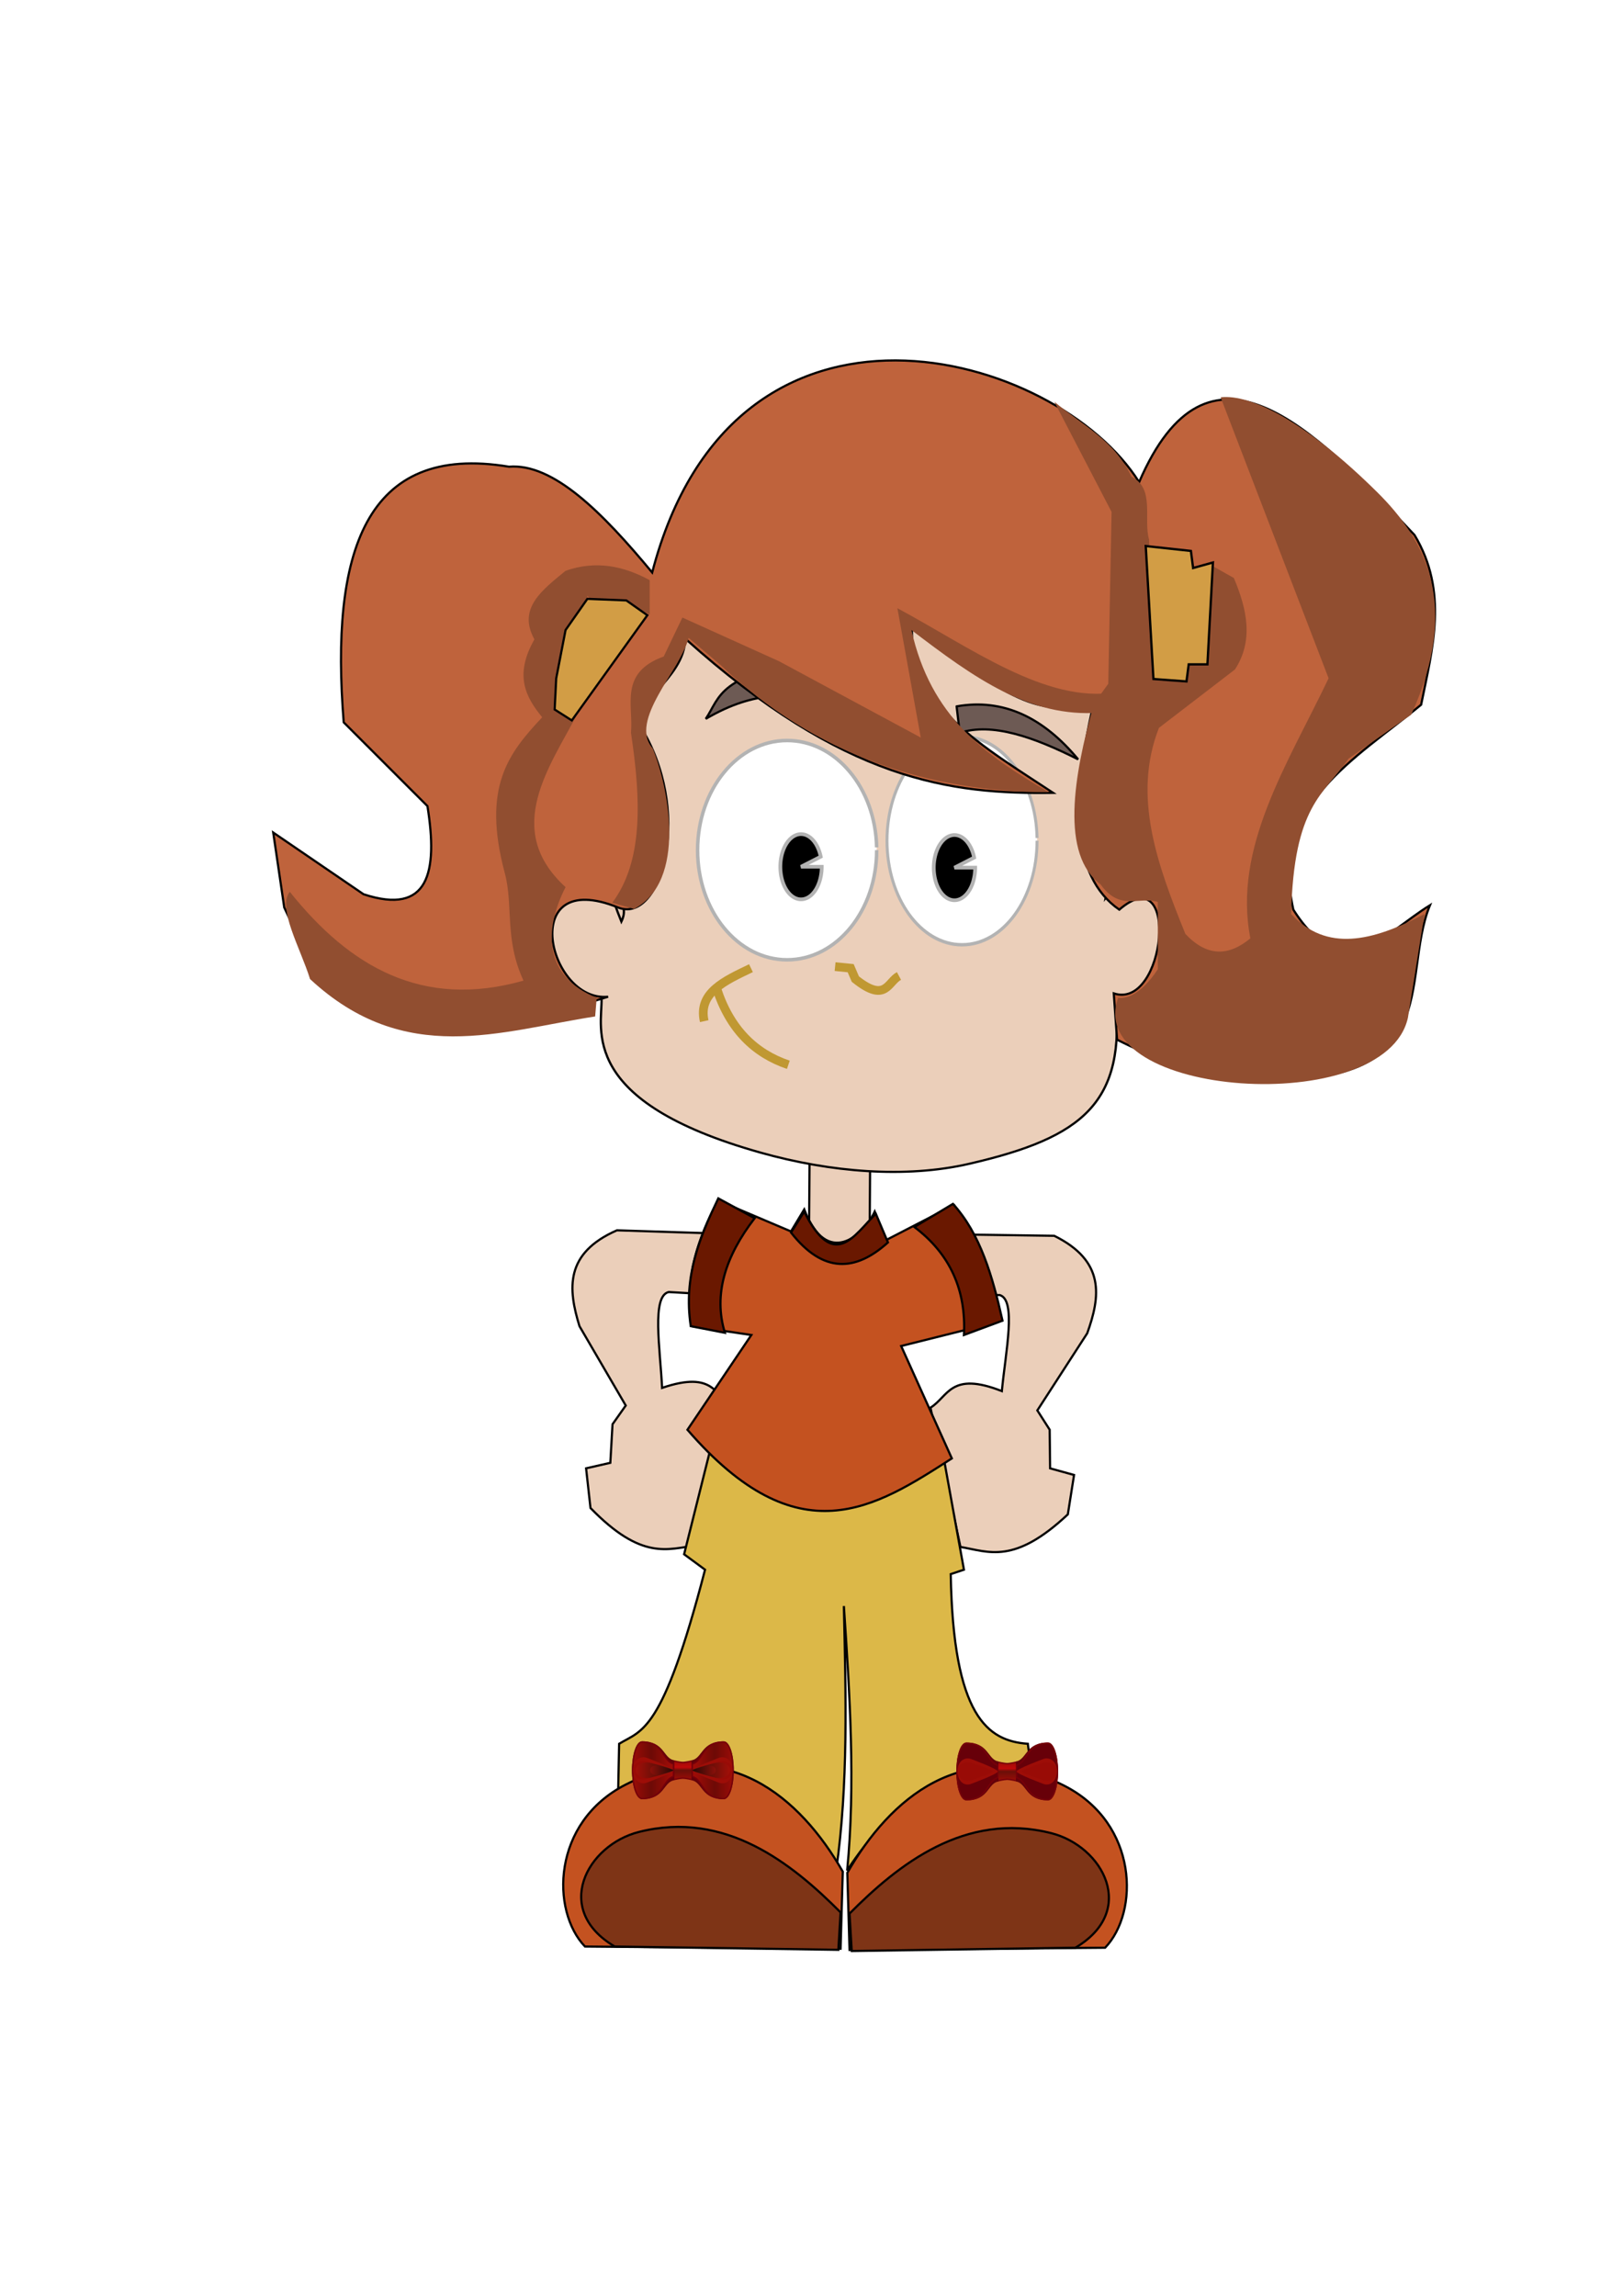
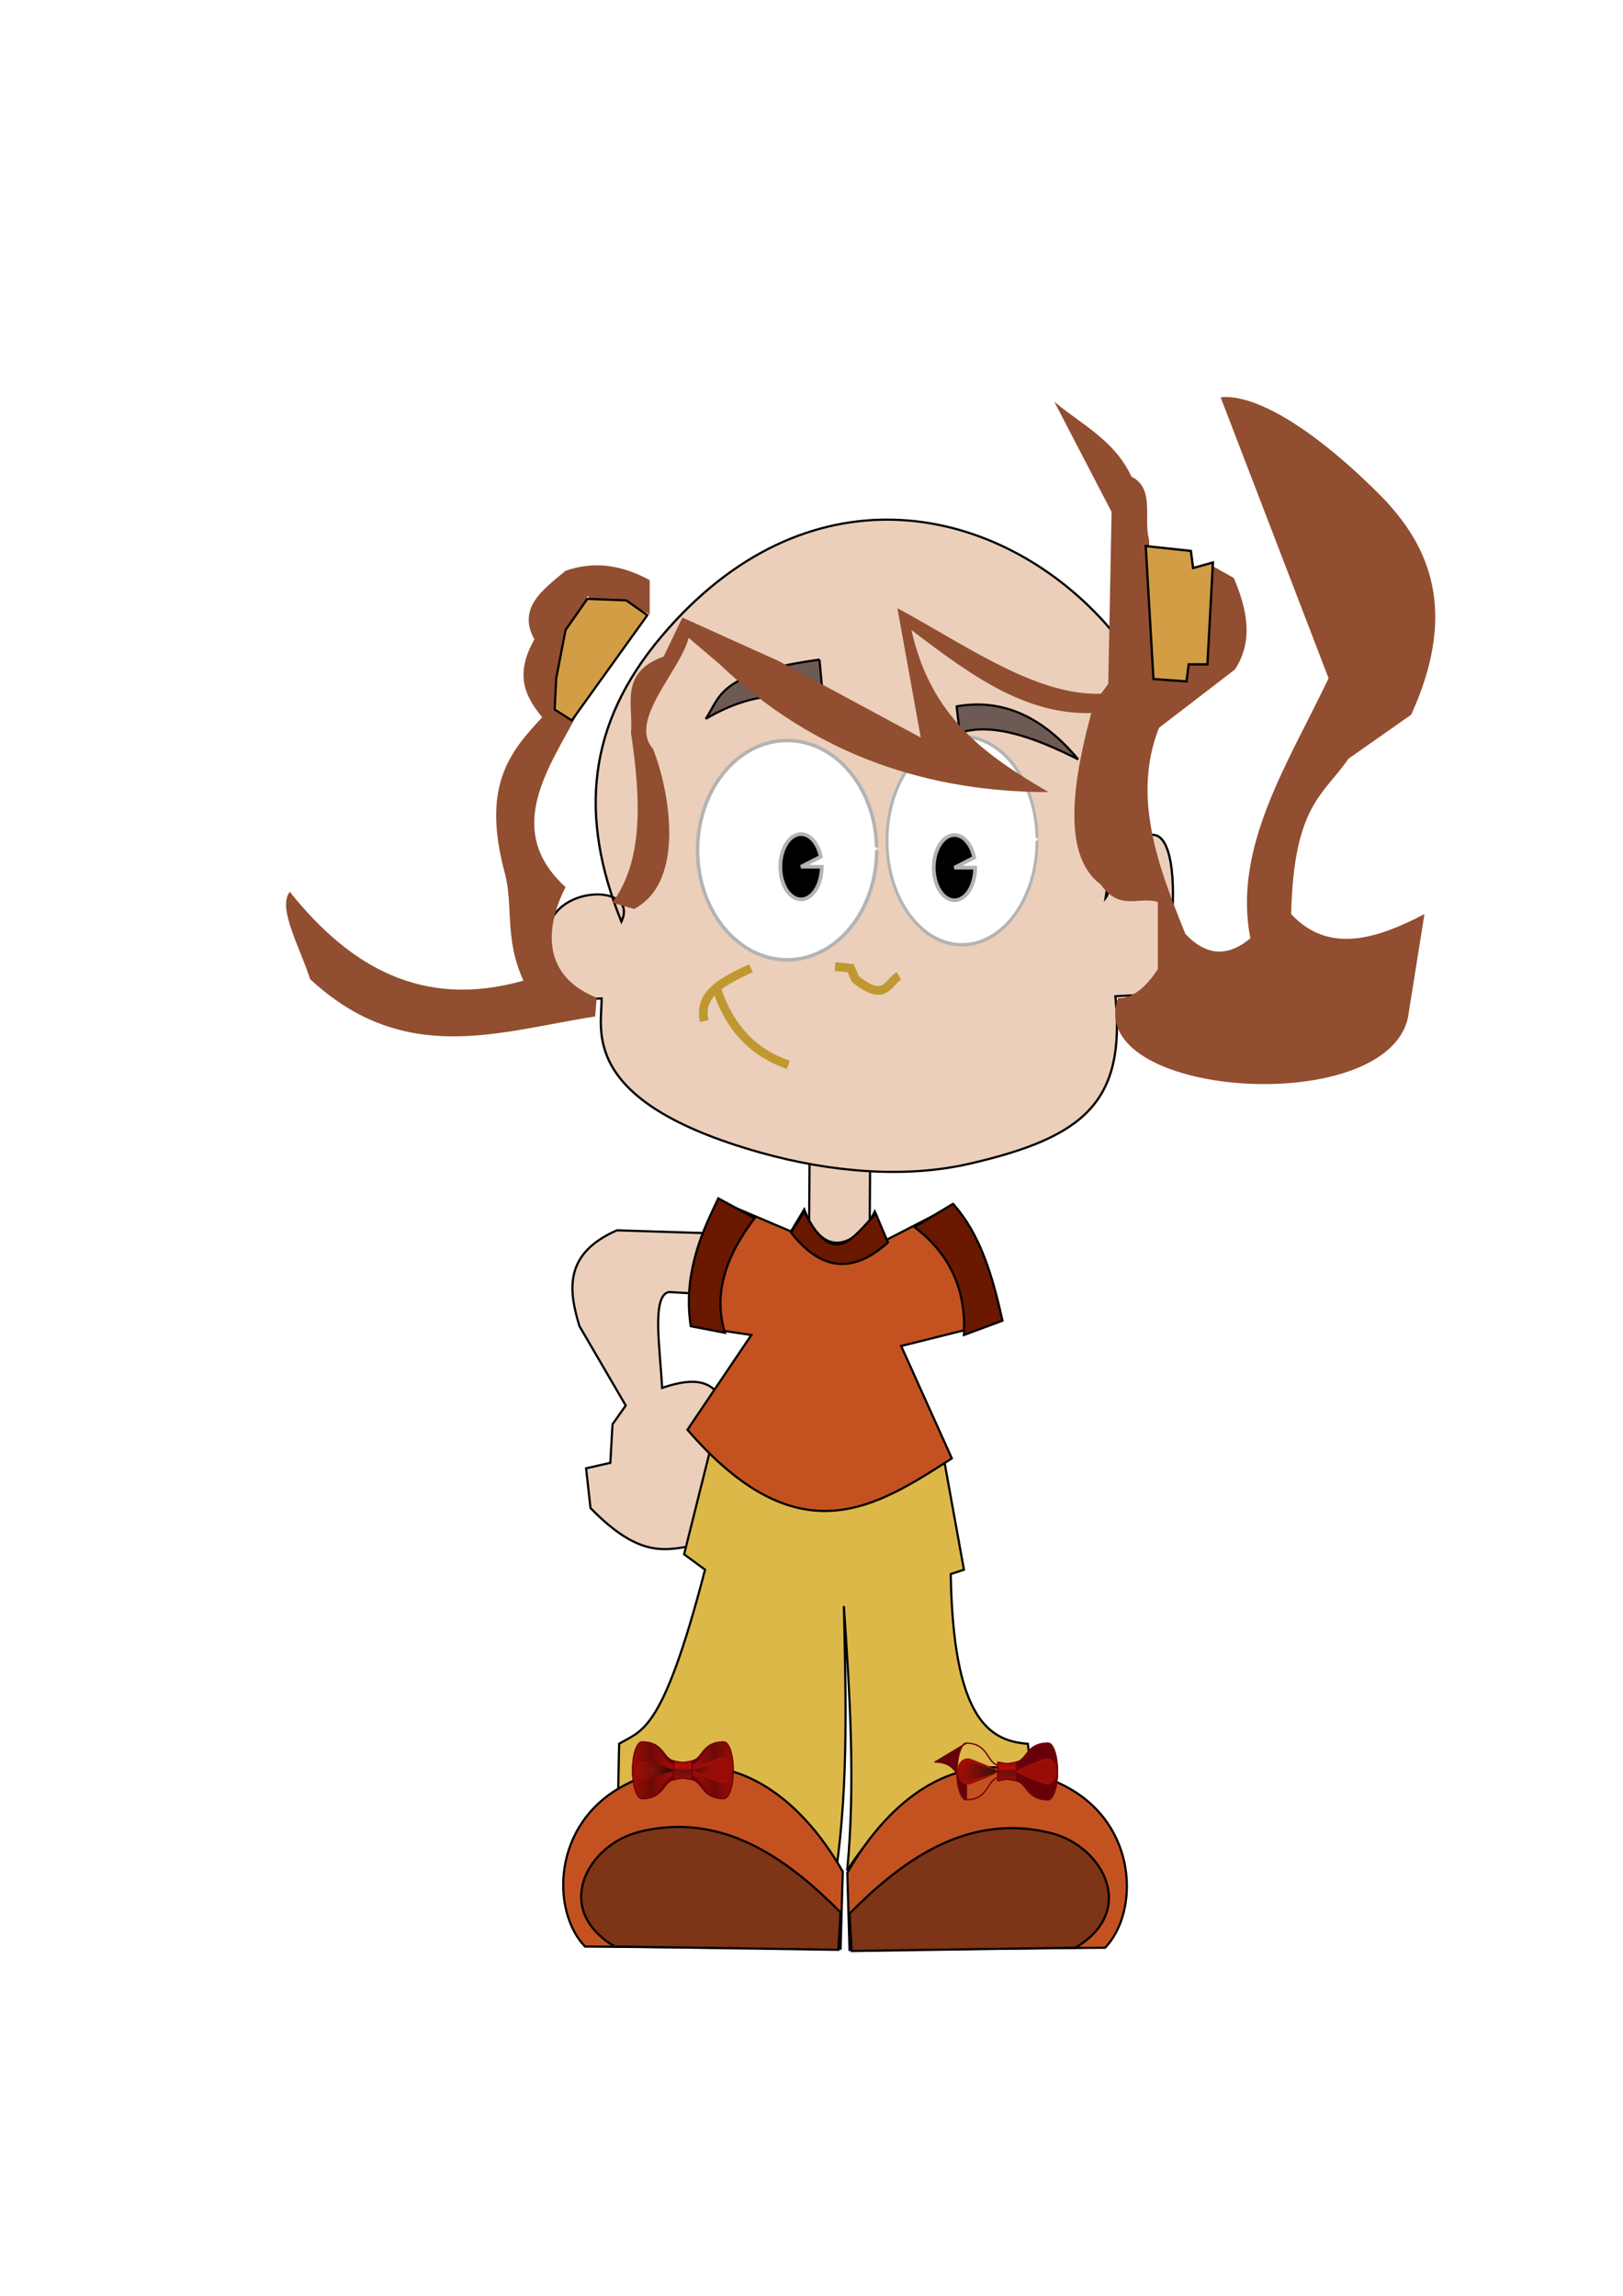
<svg xmlns="http://www.w3.org/2000/svg" xmlns:xlink="http://www.w3.org/1999/xlink" version="1.1" viewBox="0 0 744.09 1052.4">
  <defs>
    <filter id="n" color-interpolation-filters="sRGB">
      <feGaussianBlur stdDeviation="1.199" />
    </filter>
    <filter id="p" color-interpolation-filters="sRGB">
      <feGaussianBlur stdDeviation="1.199" />
    </filter>
    <linearGradient id="d" x1="262.54" x2="338.64" y1="262.45" y2="262.45" gradientTransform="matrix(-1 0 0 1 464 -.061)" gradientUnits="userSpaceOnUse" xlink:href="#b" />
    <linearGradient id="e" x1="270" x2="392.15" y1="262.36" y2="262.36" gradientUnits="userSpaceOnUse" xlink:href="#a" />
    <linearGradient id="f" x1="260" x2="380.01" y1="262.45" y2="262.45" gradientUnits="userSpaceOnUse" xlink:href="#c" />
    <linearGradient id="g" x1="262.54" x2="338.64" y1="262.45" y2="262.45" gradientTransform="translate(-4)" gradientUnits="userSpaceOnUse" xlink:href="#b" />
    <linearGradient id="h" x1="270" x2="392.15" y1="262.36" y2="262.36" gradientTransform="matrix(-1 0 0 1 460 -.061)" gradientUnits="userSpaceOnUse" xlink:href="#a" />
    <linearGradient id="i" x1="260" x2="380.01" y1="262.45" y2="262.45" gradientTransform="matrix(-1 0 0 1 460 -.061)" gradientUnits="userSpaceOnUse" xlink:href="#c" />
    <linearGradient id="j" x1="230" x2="230" y1="232.36" y2="292.36" gradientUnits="userSpaceOnUse">
      <stop stop-color="#9c0c07" offset="0" />
      <stop stop-color="#bf0909" offset=".342" />
      <stop stop-color="#6a0f08" offset=".5" />
      <stop stop-color="#9c0c07" offset="1" />
    </linearGradient>
    <filter id="l" x="-.103" y="-.158" width="1.206" height="1.316" color-interpolation-filters="sRGB">
      <feGaussianBlur stdDeviation="5.48" />
    </filter>
    <linearGradient id="c">
      <stop stop-color="#320f08" offset="0" />
      <stop stop-color="#a20f08" offset="1" />
    </linearGradient>
    <linearGradient id="b">
      <stop stop-color="#0a0002" offset="0" />
      <stop stop-color="#ac130e" offset="1" />
    </linearGradient>
    <linearGradient id="a">
      <stop stop-color="#9c0c07" offset="0" />
      <stop stop-color="#6d0a06" offset=".5" />
      <stop stop-color="#9c0c07" offset="1" />
    </linearGradient>
    <filter id="k" x="-.103" y="-.158" width="1.206" height="1.316" color-interpolation-filters="sRGB">
      <feGaussianBlur stdDeviation="5.48" />
    </filter>
    <filter id="o" color-interpolation-filters="sRGB">
      <feGaussianBlur stdDeviation="1.199" />
    </filter>
    <filter id="m" color-interpolation-filters="sRGB">
      <feGaussianBlur stdDeviation="1.199" />
    </filter>
  </defs>
  <path d="m371.23 520.01-0.505 75.256 27.779 1.515 0.505-77.782z" fill="#ebcfba" stroke="#000" stroke-width="1px" />
  <g transform="matrix(1.042 0 0 1 14.272 7.241)">
    <path d="m277.43 284.38c-32.718 40.287-36.513 82.267-17.728 130.82 8.302-18.184-32.57-16.849-32.31 6.653-0.886 12.233 9.209 29.178 17.425 28.831l6.163-0.26c0.323 13.955-10.509 47.108 69.97 70.678 30.816 9.025 63.779 11.83 91.709 5.137 50.604-12.127 69.05-28.22 64.411-76.826l14.645-0.75c10.757-0.551 19.149-90.897-4.65-70.172-12.182-15.825-10.255 20.671-14.331 25.928 8.666-61.305 35.217-86.841-2.448-128.61-47.55-52.73-129.37-69.6-192.86 8.57z" fill="#ebcfba" stroke="#000" stroke-width="1px" />
  </g>
  <g transform="matrix(.857 0 0 .837 83.555 69.006)" fill="#fff" stroke="#b3b3b3" stroke-width="2">
    <path transform="matrix(.938 0 0 .972 -28.494 7.667)" d="m426.43 386.29c0 34.123-22.865 61.786-51.071 61.786s-51.071-27.662-51.071-61.786c0-34.123 22.865-61.786 51.071-61.786 27.698 0 50.347 26.71 51.055 60.208" />
    <path transform="matrix(.786 0 0 .923 122.12 21.385)" d="m426.43 386.29c0 34.123-22.865 61.786-51.071 61.786s-51.071-27.662-51.071-61.786c0-34.123 22.865-61.786 51.071-61.786 27.698 0 50.347 26.71 51.055 60.208" />
  </g>
  <path transform="matrix(.857 0 0 .837 84.748 50.956)" d="m340.71 413.79a11.071 17.857 0 1 1-0.541-5.515l-10.53 5.515z" stroke="#b3b3b3" stroke-width="2" />
  <path transform="matrix(.857 0 0 .837 155.09 51.37)" d="m340.71 413.79a11.071 17.857 0 1 1-0.541-5.515l-10.53 5.515z" stroke="#b3b3b3" stroke-width="2" />
  <path d="m375.71 302.36 1.429 15.714c-16.557 1.534-29.993-2.393-53.571 11.429 6.771-10.012 5.415-20.763 52.143-27.143z" fill="#6d5a54" stroke="#000" stroke-width="1px" />
-   <path d="m314.16 292.73c-0.302 19.448-26.773 28.909-18.593 43.543 21.848 39.086 7 87.458-12.217 79.696-46.458-18.766-32.025 43.682-4.546 40.911-51.433 15.25-110.08 42.819-148.49-40.911l-5.051-34.345 41.416 28.284c29.987 9.864 34.132-10.088 29.294-40.406l-38.39-38.39c-6.213-77.518 9.509-128.23 75.761-117.18 20.265-1.68 42.729 20.834 65.66 48.487 37.547-144.03 185.72-101.38 223.24-41.416 31.692-73.367 78.76-26.29 126.27 24.244 15.578 25.927 8.264 51.854 3.03 77.782-30.385 25.209-69.28 45.63-58.589 93.944 22.802 35.908 42.374 10.448 62.629-2.02-14.021 33.959 8.975 86.987-86.873 78.792-23.629-2.542-40.958-9.285-56.569-17.173l-1.515-21.213c23.848 7.816 30.576-62.693 2.525-38.386-22.494-15.6-21.805-50.52-12.122-92.934-22.926 0.293-28.835 5.455-82.833-37.376-2.184 36.545 33.045 55.822 64.65 76.772-46.544 0.649-95.635-5.068-168.7-70.711z" fill="#bf633c" stroke="#000" stroke-width="1px" />
  <path d="m559.62 182.12 49.497 128.79c-18.621 39.098-44.03 77.549-35.86 119.2-9.933 8.282-19.866 8.544-29.8-2.02-12.767-31.483-24.435-62.966-12.122-94.449l34.85-26.77c8.57-13.179 5.628-27.405-0.505-41.921l-11.617-6.566-1.515 42.426-23.739 6.566-2.02-60.104c-2.691-9.598 2.87-23.322-8.081-28.789-7.638-16.632-22.82-23.834-35.355-34.345l26.264 50.508-1.515 78.792-6.566 9.091c-9.523 33.499-15.33 69.25 3.03 82.833 8.923 12.488 17.341 5.388 26.264 8.081l-1e-5 30.81c-8.267 12.696-15.573 13.578-18.183 13.132-16.54 45.702 122.67 55.73 132.84 9.091l7.576-47.477c-24.142 12.685-44.853 17.415-61.114 0 1.18-50.04 14.826-54.514 26.264-71.216l28.789-20.203c22.876-50.265 6.409-80.203-15.657-102.03-32.353-31.995-57.594-45.016-71.721-43.437z" fill="#914e30" />
  <path d="m525.28 250.3 3.535 60.94 15.152 1.118 1.01-7.827h8.586l2.525-46.693-9.091 2.525-1.01-7.827z" fill="#d29d45" stroke="#000" stroke-width="1.052px" />
  <path d="m438.57 323.79 1.43 12.14c14.776-4.803 33.83 1.801 54.286 12.143-15.834-19.045-34.168-28.09-55.714-24.286z" fill="#6d5a54" stroke="#000" stroke-width="1px" />
  <path d="m504.29 326.65c-32.204 2.538-57.956-16.143-86.429-37.857 8.87 39.696 33.347 57.107 62.857 74.286-54.13 0.01-106.55-16.34-150.72-58.57l-14.286-12.143c-3.692 14.849-27.786 37.933-16.429 50.714 7.184 17.653 15.786 60.779-8.571 73.571l-10-2.857c14.274-19.102 13.164-47.435 8.571-77.857 1.193-12.705-5.596-27.587 15-35l8.571-17.857 44.286 20 65 35-10.714-59.286c33.738 18.114 68.049 43.69 100 38.571z" fill="#914e30" />
  <path d="m297.86 265.93c-12.009-6.517-24.662-9.169-38.571-4.286-10.567 8.735-22.2 17.15-14.286 31.429-9.442 16.63-3.883 26.593 3.571 35.714-15.135 16.208-27.814 31.576-17.143 71.429 4.008 14.967-0.288 30.17 8.571 49.286-46.408 13.162-79.718-6.419-107.14-40.714-5.855 7.367 4.847 25.771 9.286 40 43.571 40.473 87.143 23.849 130.71 17.143l0.714-8.571c-24.29-9.724-24.396-30.846-14.286-50.714-29.064-26.564-7.096-55.257 5.714-80l-9.286-5 5-31.429 7.857-9.286 0.714-7.857c4.85 6.466 11.114 5.86 17.857 2.857l10.714 5.714z" fill="#914e30" />
  <path d="m296.79 282.01-9.643-6.786-17.857-0.714-10 14.286-4.286 22.143-0.714 14.286 7.857 5z" fill="#d29d45" stroke="#000" stroke-width="1px" />
  <path d="m328.57 453.08c6.015 18.579 17.321 29.75 32.857 35" fill="none" stroke="#c09832" stroke-width="4" />
  <path d="m344.29 443.79c-11.897 5.718-24.349 11.159-21.429 24.286" fill="none" stroke="#c09832" stroke-width="4" />
  <path d="m382.86 443.08 7.143 0.714 2.143 5c13.924 11.135 14.781 1.365 20-1.429" fill="none" stroke="#c09832" stroke-width="4" />
  <path d="m330.32 565.47-47.477-1.515c-23.964 10.502-22.449 26.794-17.173 43.942l21.213 36.365-6.061 8.586-1.01 17.678-11.112 2.525 2.02 18.183c23.567 24.236 35.268 18.806 48.487 17.173l16.668-63.135c-7.962-5.411-8.298-17.274-32.325-9.091-0.91-18.213-4.873-42.097 3.03-43.942l17.678 1.01z" fill="#ebcfba" stroke="#000" stroke-width="1px" />
-   <path d="m435.83 565.79 47.497 0.677c23.453 11.597 21.189 27.802 15.126 44.687l-22.869 35.348 5.658 8.857 0.193 17.705 10.983 3.035-2.857 18.07c-24.661 23.123-36.098 17.158-49.228 14.917l-13.736-63.836c8.203-5.038 9.086-16.873 32.71-7.59 1.75-18.152 6.811-41.827-0.999-44.035l-17.705 0.193z" fill="#ebcfba" stroke="#000" stroke-width="1px" />
  <path d="m326.78 659.92 104.55 1.01 10.607 58.589-6.061 2.02c1.144 65.219 16.9 76.481 35.355 77.782l2.525 20.203c-38.677-9.282-65.508 6.819-85.358 37.881 3.837-39.538 1.235-80.363-1.515-121.22 0.914 40.825 2.096 81.703-3.535 121.22-27.648-40.801-61.589-48.56-100.01-32.83l0.505-25.254c10.461-6.378 19.849-4.633 39.396-79.802l-9.596-7.071z" fill="#dcb848" stroke="#000" stroke-width="1px" />
  <path d="m329.31 550.32c-9.957 18.01-15.593 36.883-12.122 57.579l27.274 4.041-29.294 43.437c50.953 58.868 86.03 35.713 121.22 13.132l-23.234-51.518 44.447-11.112c-2.077-24.056-10.088-40.199-20.203-53.538l-31.315 16.162-5.051-13.132c-5.194 11.017-21.856 26.157-32.325-1.01l-6.061 10.102z" fill="#c45220" stroke="#000" stroke-width="1px" />
  <path d="m345.98 558.4c-13.466 17.509-19.016 35.019-13.637 52.528l-15.657-3.03c-3.467-22.941 4.192-40.938 12.627-58.589z" fill="#6a1800" stroke="#000" stroke-width="1px" />
  <path d="m419.21 562.44c16.448 12.404 23.789 29.012 22.728 49.497l17.678-6.566c-4.574-20.347-10.179-39.836-22.728-53.538z" fill="#6a1800" stroke="#000" stroke-width="1px" />
  <path d="m368.71 555.37c13.767 27.635 22.919 10.649 32.83 1.01l5.556 13.132c-14.816 13.347-29.631 14.389-44.447-4.546z" fill="#6a1800" stroke="#000" stroke-width="1px" />
  <path d="m286.88 818.01c-34.023 17.339-34.322 58.002-18.688 74.246l117.18 1.01 1.01-35.355c-19.525-34.169-53.569-63.309-99.5-39.901z" fill="#c45220" stroke="#000" stroke-width="1px" />
  <path d="m281.83 892.25c-28.64-16.876-12.769-46.507 11.112-52.528 39.595-9.982 70.103 14.429 92.429 36.871l-1.01 17.173z" fill="#7e3416" stroke="#000" stroke-width="1px" />
  <g transform="matrix(.144 0 0 .144 279.96 773.68)">
    <path d="m200 232.36s20.876 5 30 5c9.124 0 30-5 30-5v60s-20.876-5-30-5c-9.124 0-30 5-30 5v-60z" fill="url(#j)" stroke="#760009" stroke-linejoin="round" stroke-width="4.3" />
    <path d="m360 172.36c16.534 3e-3 30 40.32 30 90s-13.466 90.003-30 90c-70-0.013-64.945-51.789-100-60v-60c35.055-8.211 30-60.013 100-60z" fill="#670009" stroke="#620009" stroke-linejoin="round" stroke-width="4.3" />
    <path d="m360 172.36c16.534 3e-3 30 40.32 30 90s-13.466 90.003-30 90c-70-0.013-64.945-61.789-100-70v-40c35.055-8.211 30-70.013 100-70z" fill="url(#e)" stroke="#760009" stroke-linejoin="round" stroke-width="4.3" />
    <path d="m260 262.33c0 8.358 86.002 39.911 86.002 39.911 18.107 6.856 41.353-5.471 42-39.911 0.658-35.009-24.64-45.867-42-39.963 0 0-86.002 31.605-86.002 39.963z" fill="#9d0d07" filter="url(#l)" />
    <path d="m276 262.36c0 5.877 70 28.066 70 28.066 18.107 4.821 41.353-3.847 42-28.066 0.658-24.619-24.64-32.255-42-28.103 0 0-70 22.226-70 28.103z" fill="#990b06" />
-     <path d="m260 262.38c0 5.013 75 23.938 75 23.938 19.401 4.112 44.306-3.281 45-23.938 0.705-20.997-26.4-27.51-45-23.969 0 0-75 18.956-75 23.969z" fill="url(#f)" />
    <path d="m258.94 262.4 47.06 15.02c12.174 2.58 27.803-2.059 28.238-15.021 0.442-13.176-16.566-17.262-28.238-15.04l-47.063 15.04z" fill="url(#g)" filter="url(#p)" opacity=".62" />
    <path d="m100 172.3c-16.534 3e-3 -30 40.32-30 90s13.466 90.003 30 90c70-0.013 64.945-51.789 100-60v-60c-35.055-8.211-30-60.013-100-60z" fill="#670009" stroke="#620009" stroke-linejoin="round" stroke-width="4.3" />
    <path d="m100 172.3c-16.534 3e-3 -30 40.32-30 90s13.466 90.003 30 90c70-0.013 64.945-61.789 100-70v-40c-35.055-8.211-30-70.013-100-70z" fill="url(#h)" stroke="#760009" stroke-linejoin="round" stroke-width="4.3" />
-     <path transform="matrix(-1 0 0 1 460 -.061)" d="m260 262.33c0 8.358 86.002 39.911 86.002 39.911 18.107 6.856 41.353-5.471 42-39.911 0.658-35.009-24.64-45.867-42-39.963 0 0-86.002 31.605-86.002 39.963z" fill="#9d0d07" filter="url(#l)" />
    <path d="m184 262.3c0 5.877-70 28.066-70 28.066-18.107 4.821-41.353-3.847-42-28.066-0.658-24.619 24.64-32.255 42-28.103 0 0 70 22.226 70 28.103z" fill="#990b06" />
    <path d="m200 262.31c0 5.013-75 23.938-75 23.938-19.401 4.112-44.306-3.281-45-23.938-0.705-20.997 26.4-27.51 45-23.969 0 0 75 18.956 75 23.969z" fill="url(#i)" />
    <path d="m201.06 262.34-47.06 15.02c-12.174 2.58-27.803-2.059-28.238-15.021-0.442-13.176 16.566-17.262 28.238-15.04l47.063 15.04z" fill="url(#d)" filter="url(#n)" opacity=".62" />
  </g>
  <g transform="matrix(-1 0 0 1 774.85 .546)">
    <path d="m286.88 818.01c-34.023 17.339-34.322 58.002-18.688 74.246l117.18 1.01 1.01-35.355c-19.525-34.169-53.569-63.309-99.5-39.901z" fill="#c45220" stroke="#000" stroke-width="1px" />
    <path d="m281.83 892.25c-28.64-16.876-12.769-46.507 11.112-52.528 39.595-9.982 70.103 14.429 92.429 36.871l-1.01 17.173z" fill="#7e3416" stroke="#000" stroke-width="1px" />
    <g transform="matrix(.144 0 0 .144 279.96 773.68)">
      <path d="m200 232.36s20.876 5 30 5c9.124 0 30-5 30-5v60s-20.876-5-30-5c-9.124 0-30 5-30 5v-60z" fill="url(#j)" stroke="#760009" stroke-linejoin="round" stroke-width="4.3" />
-       <path d="m360 172.36c16.534 3e-3 30 40.32 30 90s-13.466 90.003-30 90c-70-0.013-64.945-51.789-100-60v-60c35.055-8.211 30-60.013 100-60z" fill="#670009" stroke="#620009" stroke-linejoin="round" stroke-width="4.3" />
+       <path d="m360 172.36c16.534 3e-3 30 40.32 30 90s-13.466 90.003-30 90v-60c35.055-8.211 30-60.013 100-60z" fill="#670009" stroke="#620009" stroke-linejoin="round" stroke-width="4.3" />
      <path d="m360 172.36c16.534 3e-3 30 40.32 30 90s-13.466 90.003-30 90c-70-0.013-64.945-61.789-100-70v-40c35.055-8.211 30-70.013 100-70z" fill="url(#e)" stroke="#760009" stroke-linejoin="round" stroke-width="4.3" />
      <path d="m260 262.33c0 8.358 86.002 39.911 86.002 39.911 18.107 6.856 41.353-5.471 42-39.911 0.658-35.009-24.64-45.867-42-39.963 0 0-86.002 31.605-86.002 39.963z" fill="#9d0d07" filter="url(#k)" />
      <path d="m276 262.36c0 5.877 70 28.066 70 28.066 18.107 4.821 41.353-3.847 42-28.066 0.658-24.619-24.64-32.255-42-28.103 0 0-70 22.226-70 28.103z" fill="#990b06" />
      <path d="m260 262.38c0 5.013 75 23.938 75 23.938 19.401 4.112 44.306-3.281 45-23.938 0.705-20.997-26.4-27.51-45-23.969 0 0-75 18.956-75 23.969z" fill="url(#f)" />
      <path d="m258.94 262.4 47.06 15.02c12.174 2.58 27.803-2.059 28.238-15.021 0.442-13.176-16.566-17.262-28.238-15.04l-47.063 15.04z" fill="url(#g)" filter="url(#o)" opacity=".62" />
      <path d="m100 172.3c-16.534 3e-3 -30 40.32-30 90s13.466 90.003 30 90c70-0.013 64.945-51.789 100-60v-60c-35.055-8.211-30-60.013-100-60z" fill="#670009" stroke="#620009" stroke-linejoin="round" stroke-width="4.3" />
      <path d="m100 172.3c-16.534 3e-3 -30 40.32-30 90s13.466 90.003 30 90c70-0.013 64.945-61.789 100-70v-40c-35.055-8.211-30-70.013-100-70z" fill="url(#h)" stroke="#760009" stroke-linejoin="round" stroke-width="4.3" />
      <path transform="matrix(-1 0 0 1 460 -.061)" d="m260 262.33c0 8.358 86.002 39.911 86.002 39.911 18.107 6.856 41.353-5.471 42-39.911 0.658-35.009-24.64-45.867-42-39.963 0 0-86.002 31.605-86.002 39.963z" fill="#9d0d07" filter="url(#k)" />
      <path d="m184 262.3c0 5.877-70 28.066-70 28.066-18.107 4.821-41.353-3.847-42-28.066-0.658-24.619 24.64-32.255 42-28.103 0 0 70 22.226 70 28.103z" fill="#990b06" />
      <path d="m200 262.31c0 5.013-75 23.938-75 23.938-19.401 4.112-44.306-3.281-45-23.938-0.705-20.997 26.4-27.51 45-23.969 0 0 75 18.956 75 23.969z" fill="url(#i)" />
      <path d="m201.06 262.34-47.06 15.02c-12.174 2.58-27.803-2.059-28.238-15.021-0.442-13.176 16.566-17.262 28.238-15.04l47.063 15.04z" fill="url(#d)" filter="url(#m)" opacity=".62" />
    </g>
  </g>
</svg>